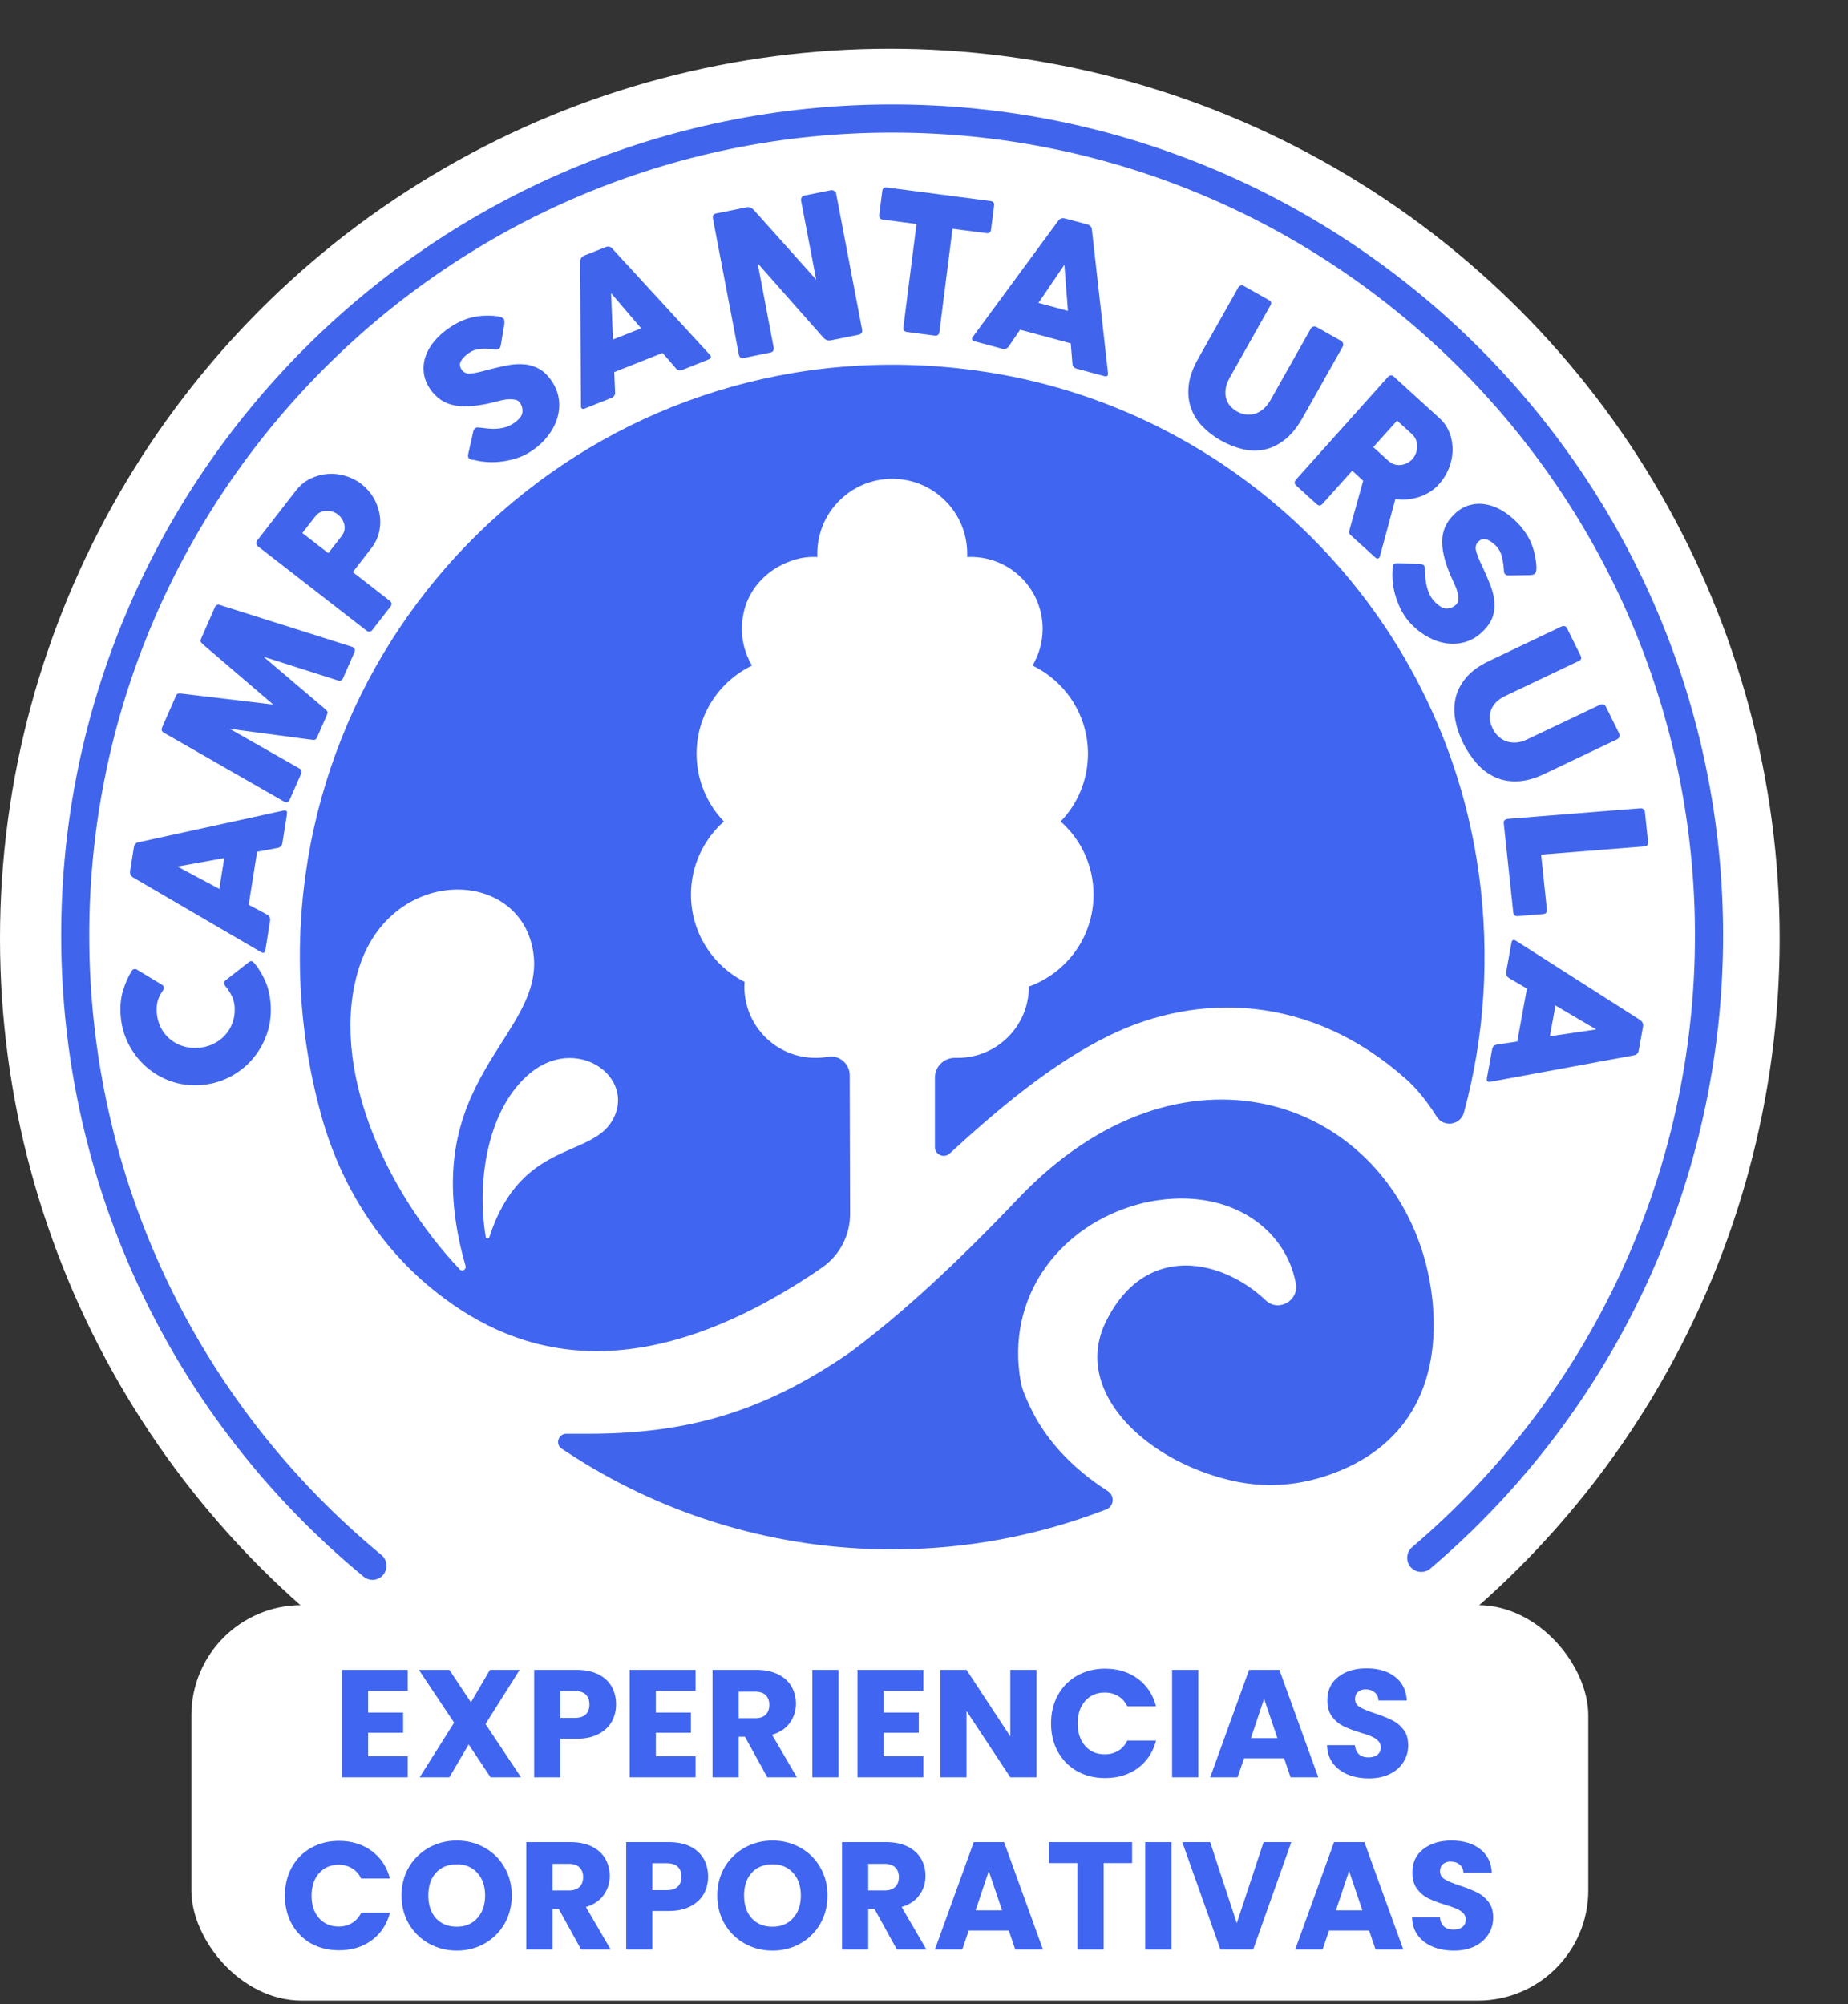
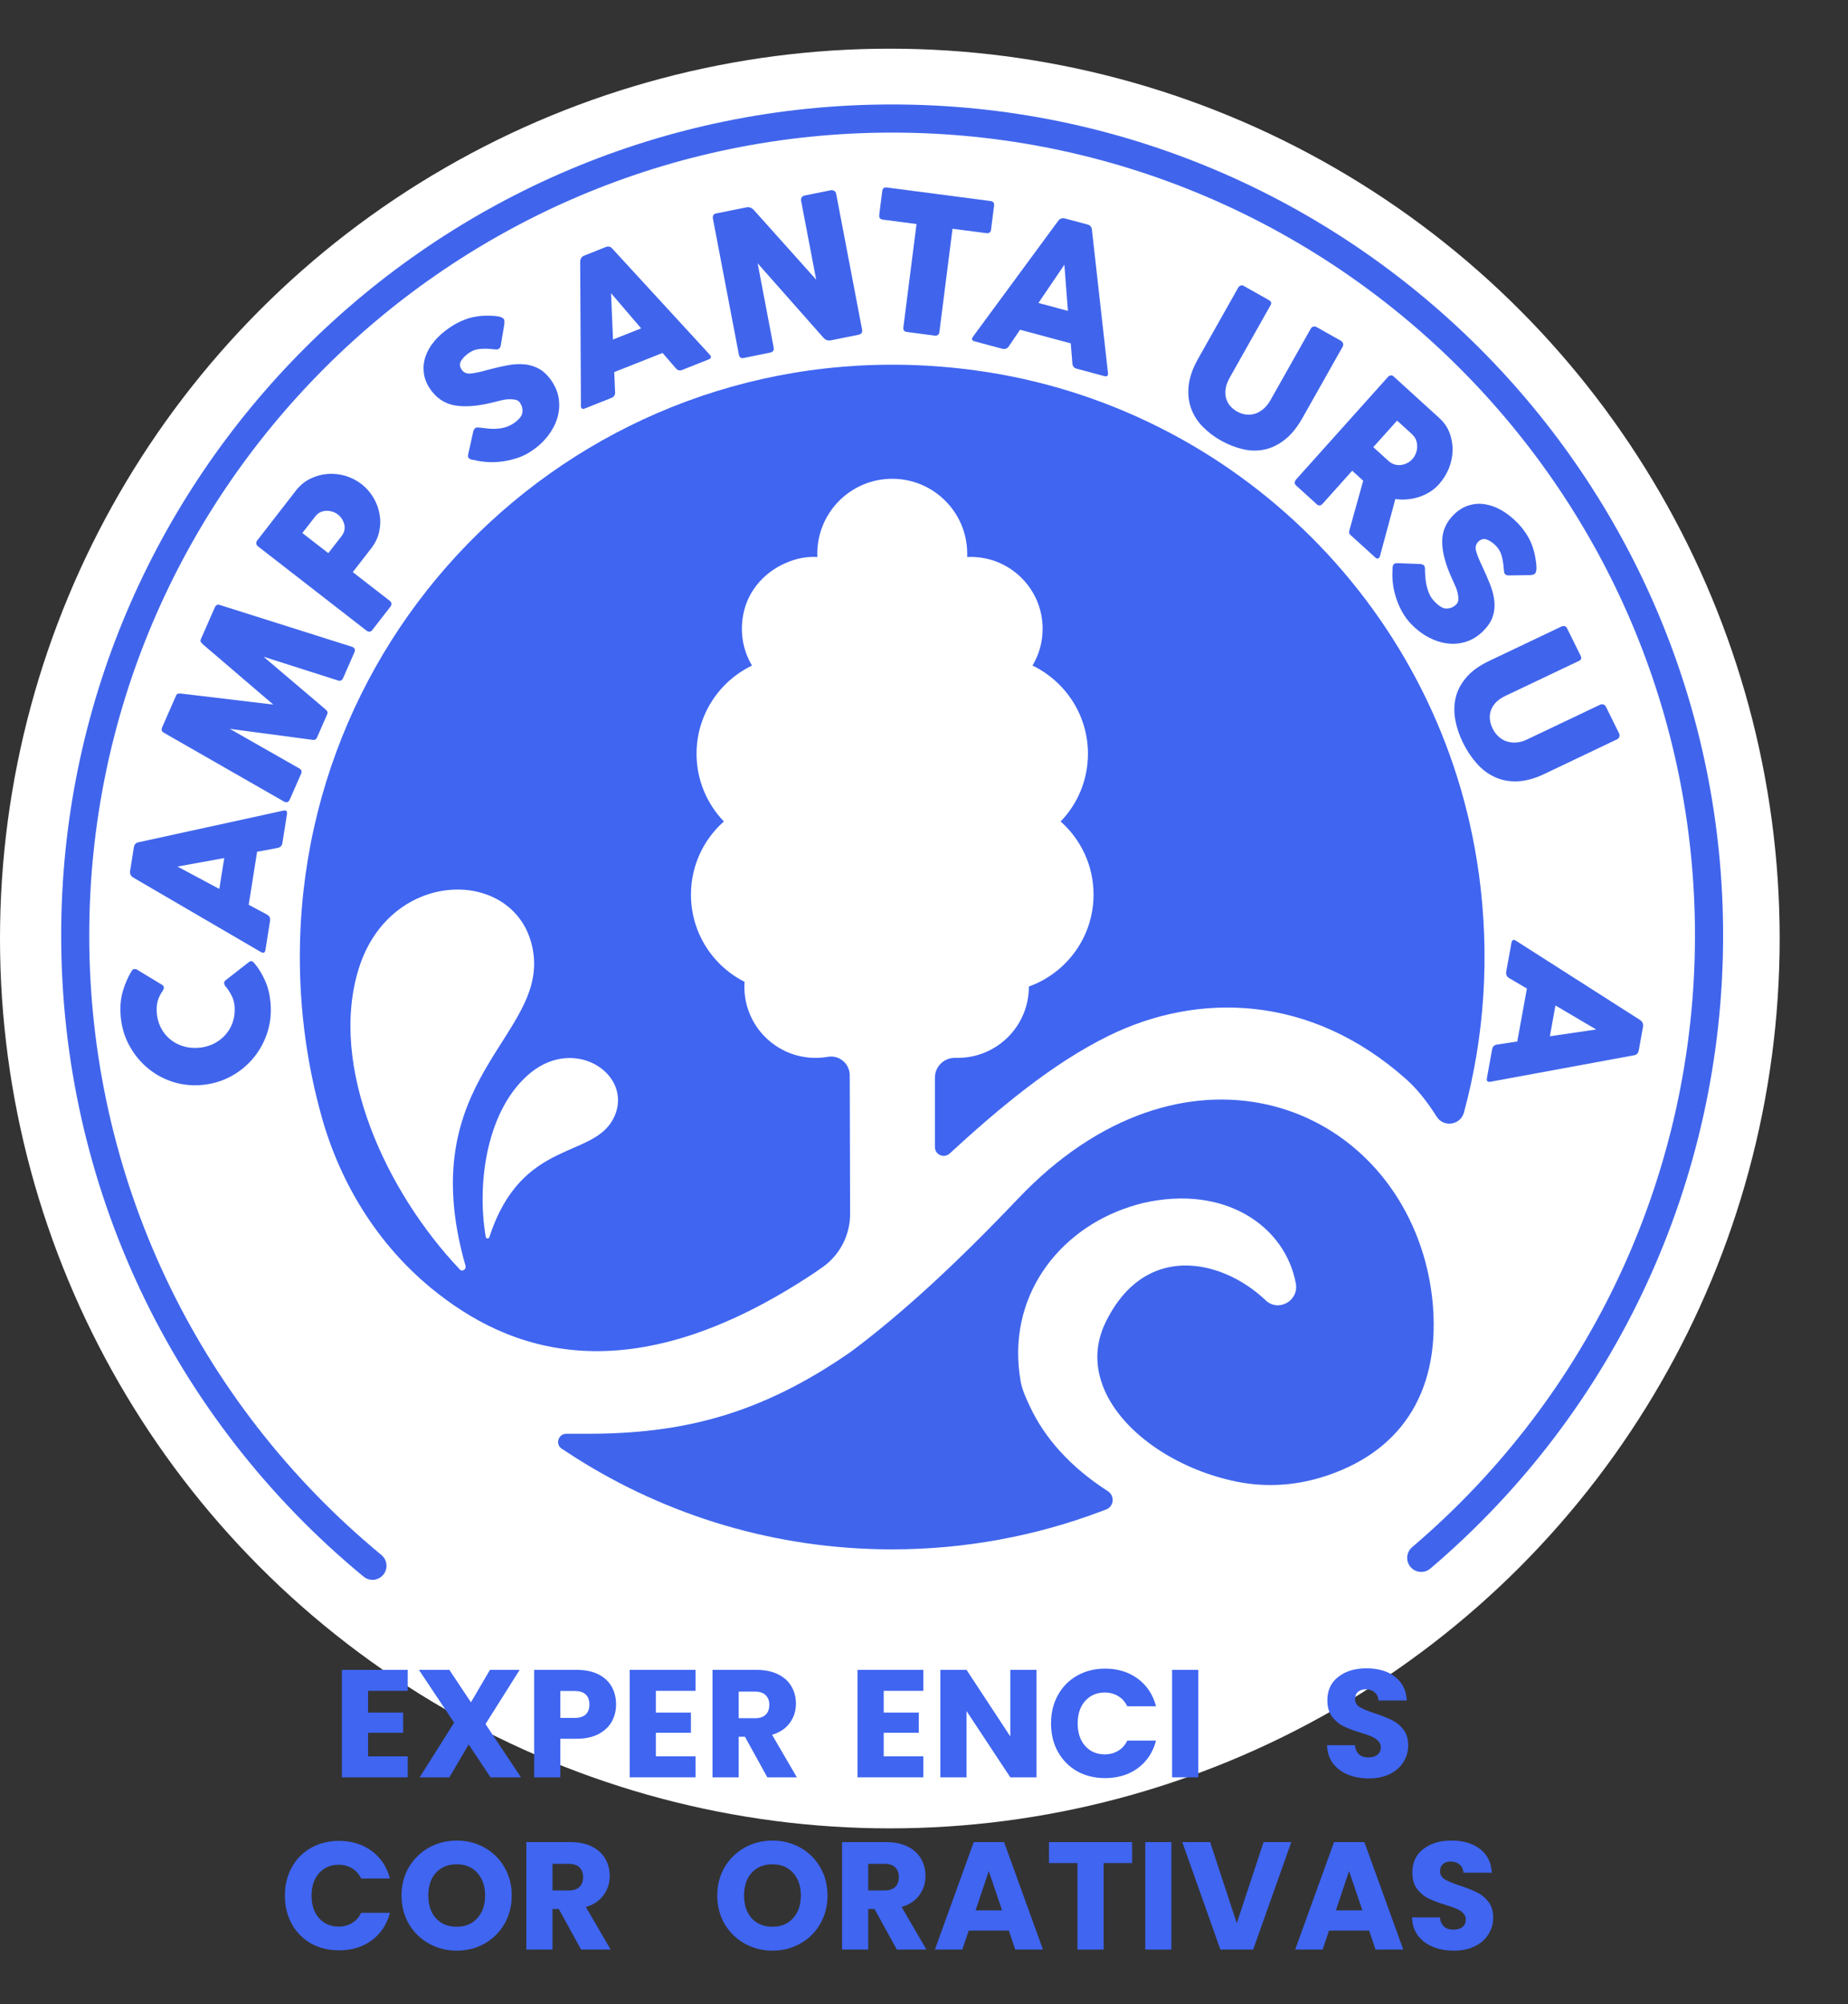
<svg xmlns="http://www.w3.org/2000/svg" width="201" height="218" viewBox="0 0 201 218" fill="none">
  <rect x="0" y="0" width="201" height="218" fill="#333333" stroke="none" />
  <g id="Group 146">
    <circle id="Ellipse 8" cx="96.784" cy="102.078" r="96.784" fill="white" />
-     <rect id="Rectangle 54" x="20.813" y="174.58" width="151.941" height="43.015" rx="12" fill="white" />
    <g id="Group 141">
      <path id="Vector" d="M160.83 94.925C156.922 66.605 134.468 44.167 106.139 40.291C66.504 34.869 32.613 65.519 32.613 104.091C32.613 110.106 33.436 115.923 34.983 121.453C37.015 128.734 41.079 135.325 46.921 140.122C55.166 146.886 68.232 152.02 88.646 138.394C88.942 138.197 89.238 137.991 89.543 137.769C91.386 136.436 92.463 134.297 92.463 132.026C92.455 128.381 92.439 122.695 92.422 116.96C92.422 115.701 91.295 114.73 90.053 114.944C89.617 115.018 89.164 115.059 88.695 115.059C84.425 115.059 80.961 111.595 80.961 107.325C80.961 107.144 80.977 106.963 80.985 106.79C77.521 105.038 75.152 101.45 75.152 97.303C75.152 94.136 76.534 91.297 78.731 89.347C76.896 87.438 75.761 84.838 75.761 81.983C75.761 77.762 78.221 74.109 81.792 72.389C80.796 70.719 80.401 68.645 80.92 66.473C81.479 64.136 83.174 62.252 85.371 61.273C86.696 60.68 87.823 60.524 88.901 60.582C88.901 60.466 88.893 60.343 88.893 60.228C88.893 55.719 92.546 52.074 97.046 52.074C101.547 52.074 105.201 55.727 105.201 60.228C105.201 60.343 105.201 60.466 105.192 60.582C105.324 60.582 105.456 60.573 105.587 60.573C109.899 60.573 113.404 64.07 113.404 68.39C113.404 69.855 113.001 71.221 112.301 72.389C115.864 74.109 118.332 77.754 118.332 81.983C118.332 84.846 117.205 87.438 115.362 89.347C117.559 91.297 118.941 94.136 118.941 97.303C118.941 101.911 116.004 105.828 111.906 107.3C111.906 107.3 111.906 107.317 111.906 107.325C111.906 111.595 108.442 115.059 104.172 115.059H103.835C102.658 115.059 101.687 116.022 101.687 117.207C101.687 120.399 101.687 123.024 101.687 124.76C101.687 125.591 102.675 126.027 103.292 125.46C108.59 120.589 114.441 115.668 120.603 112.649C130.337 107.868 142.58 108.123 152.972 117.404C154.075 118.384 155.202 119.766 156.255 121.444C157.012 122.654 158.847 122.382 159.226 121.008C161.439 112.846 162.089 104.042 160.838 94.934L160.83 94.925ZM49.999 138.057C41.968 129.59 35.739 116.063 38.998 105.416C42.445 94.177 56.367 94.292 57.963 103.335C59.634 112.805 44.782 117.215 50.632 137.67C50.747 138.065 50.278 138.361 49.99 138.065L49.999 138.057ZM66.825 121.428C64.727 126.151 56.77 123.658 53.232 134.543C53.166 134.757 52.862 134.749 52.829 134.527C51.792 128.331 53.084 120.424 57.741 116.656C62.662 112.682 68.841 116.919 66.833 121.428H66.825Z" fill="#3F65F1" />
      <path id="Vector_2" d="M155.088 137.448C155.088 137.448 155.063 137.365 155.055 137.324C150.258 119.346 128.437 111.743 110.739 130.363C103.984 137.472 98.068 142.903 92.571 147.009C82.706 153.871 74.206 155.944 63.913 155.944H61.593C60.721 155.944 60.367 157.08 61.091 157.565C61.584 157.894 62.086 158.215 62.588 158.536C72.552 164.855 84.36 168.517 97.031 168.517C105.029 168.517 112.689 167.052 119.757 164.386C119.938 164.32 120.127 164.255 120.308 164.181C121.172 163.843 121.271 162.683 120.489 162.181C116.35 159.524 113.594 156.339 112.031 152.999C111.603 152.085 111.175 151.172 111.01 150.226C109.414 141.093 115.116 133.753 122.908 131.252C123.352 131.112 123.805 130.972 124.266 130.857C133.333 128.775 139.817 133.449 140.944 139.603C141.289 141.488 139.035 142.747 137.653 141.422C137.422 141.2 137.184 140.986 136.929 140.78C135.02 139.184 132.601 138.007 130.132 137.711C126.471 137.283 122.686 138.805 120.242 143.841C119.123 146.153 119.115 148.473 119.913 150.637C120.078 151.09 120.283 151.542 120.514 151.978C122.859 156.372 128.462 159.935 134.551 161.161C134.567 161.161 134.584 161.161 134.6 161.169C137.62 161.77 140.755 161.589 143.7 160.692C152.249 158.092 156.544 151.608 155.87 142.22C155.754 140.64 155.491 139.036 155.08 137.431L155.088 137.448Z" fill="#4065EC" />
      <path id="Vector_3" d="M40.512 171.833C40.167 171.833 39.83 171.718 39.541 171.479C18.642 154.233 6.654 128.808 6.654 101.738C6.654 51.901 47.194 11.361 97.031 11.361C146.868 11.361 187.416 51.909 187.416 101.746C187.416 128.29 175.814 153.394 155.573 170.607C154.931 171.15 153.969 171.076 153.418 170.434C152.874 169.792 152.949 168.829 153.59 168.278C173.14 151.641 184.355 127.393 184.355 101.746C184.355 53.596 145.181 14.422 97.031 14.422C48.88 14.422 9.707 53.588 9.707 101.738C9.707 127.895 21.292 152.456 41.483 169.126C42.133 169.661 42.224 170.623 41.689 171.273C41.385 171.643 40.949 171.833 40.512 171.833Z" fill="#4065EC" />
      <path id="Vector_4" d="M63.186 44.104L63.105 28.47C63.11 28.143 63.256 27.918 63.534 27.805L65.88 26.87C66.175 26.755 66.426 26.82 66.623 27.067L77.176 38.555C77.407 38.79 77.371 38.97 77.076 39.093L74.208 40.234C73.929 40.348 73.687 40.281 73.481 40.026L72.066 38.389L66.809 40.469L66.899 42.631C66.928 42.955 66.781 43.171 66.486 43.286L63.617 44.427C63.322 44.542 63.182 44.44 63.178 44.105L63.186 44.104ZM66.463 31.89L66.673 36.926L69.736 35.715L66.463 31.89Z" fill="#4065EC" />
      <g id="Group 86">
        <path id="Vector_5" d="M24.6 107.375C24.474 107.224 24.402 107.091 24.381 106.964C24.36 106.837 24.414 106.716 24.549 106.611L27.003 104.694C27.154 104.568 27.272 104.519 27.369 104.54C27.463 104.569 27.577 104.646 27.695 104.794C28.149 105.338 28.529 105.979 28.86 106.725C29.183 107.47 29.378 108.321 29.441 109.296C29.511 110.418 29.371 111.494 29.006 112.518C28.641 113.542 28.114 114.448 27.413 115.249C26.714 116.042 25.879 116.69 24.913 117.177C23.946 117.664 22.896 117.945 21.771 118.022C20.63 118.095 19.557 117.947 18.549 117.587C17.54 117.227 16.637 116.692 15.854 115.988C15.069 115.291 14.431 114.451 13.944 113.484C13.457 112.518 13.184 111.47 13.114 110.348C13.049 109.381 13.144 108.507 13.383 107.728C13.621 106.949 13.932 106.244 14.312 105.62C14.374 105.502 14.463 105.434 14.575 105.408C14.684 105.39 14.785 105.395 14.851 105.433L17.639 107.12C17.761 107.201 17.817 107.296 17.823 107.418C17.821 107.537 17.774 107.661 17.686 107.78C17.425 108.156 17.244 108.523 17.149 108.889C17.054 109.256 17.017 109.658 17.046 110.097C17.087 110.695 17.23 111.238 17.474 111.734C17.718 112.23 18.046 112.649 18.442 112.985C18.844 113.332 19.306 113.594 19.831 113.763C20.353 113.94 20.919 114.001 21.515 113.968C22.11 113.936 22.661 113.794 23.173 113.555C23.677 113.314 24.109 112.999 24.471 112.602C24.834 112.205 25.111 111.748 25.296 111.228C25.481 110.708 25.558 110.147 25.525 109.551C25.493 109.094 25.395 108.685 25.211 108.328C25.028 107.971 24.833 107.653 24.615 107.38L24.6 107.375Z" fill="#4065EC" />
        <path id="Vector_6" d="M28.348 103.532L14.512 95.459C14.222 95.284 14.099 95.04 14.151 94.729L14.561 92.153C14.607 91.831 14.803 91.642 15.127 91.595L30.794 88.172C31.128 88.094 31.262 88.221 31.215 88.542L30.715 91.693C30.663 92.004 30.48 92.18 30.153 92.235L27.964 92.641L27.05 98.41L29.01 99.457C29.3 99.606 29.425 99.843 29.371 100.162L28.871 103.313C28.822 103.642 28.646 103.709 28.356 103.534L28.348 103.532ZM19.298 94.248L23.853 96.683L24.389 93.328L19.305 94.25L19.298 94.248Z" fill="#4065EC" />
        <path id="Vector_7" d="M33.84 80.448L24.993 79.272L32.504 83.55C32.788 83.688 32.863 83.892 32.745 84.166L31.523 86.95C31.387 87.252 31.184 87.328 30.907 87.191L17.875 79.727C17.591 79.588 17.515 79.384 17.634 79.111L19.139 75.682C19.2 75.537 19.276 75.457 19.375 75.444C19.466 75.429 19.596 75.426 19.763 75.443L29.724 76.633L22.101 70.109C21.981 69.995 21.89 69.898 21.844 69.824C21.79 69.747 21.798 69.638 21.859 69.493L23.365 66.064C23.483 65.791 23.689 65.707 23.981 65.823L38.298 70.351C38.59 70.466 38.673 70.672 38.54 70.967L37.318 73.751C37.2 74.025 36.994 74.108 36.702 73.993L28.666 71.43L35.318 77.08C35.475 77.214 35.572 77.321 35.607 77.401C35.641 77.488 35.625 77.596 35.564 77.74L34.502 80.169C34.441 80.313 34.362 80.401 34.28 80.445C34.198 80.489 34.052 80.487 33.85 80.443L33.84 80.448Z" fill="#4065EC" />
        <path id="Vector_8" d="M39.866 68.594L28.075 59.435C27.951 59.337 27.888 59.232 27.872 59.115C27.864 59.001 27.898 58.891 27.971 58.792L32.178 53.368C32.622 52.79 33.15 52.358 33.757 52.062C34.364 51.766 34.992 51.597 35.644 51.547C36.296 51.497 36.935 51.572 37.575 51.759C38.212 51.954 38.795 52.244 39.31 52.643C39.817 53.039 40.24 53.512 40.584 54.074C40.928 54.635 41.157 55.239 41.274 55.868C41.397 56.508 41.389 57.151 41.251 57.797C41.111 58.452 40.822 59.06 40.378 59.638L38.373 62.226L42.378 65.336C42.627 65.533 42.646 65.753 42.446 66.011L40.502 68.513C40.317 68.749 40.105 68.77 39.853 68.581L39.866 68.594ZM34.303 56.153L32.885 57.973L35.709 60.163L37.127 58.342C37.452 57.925 37.558 57.493 37.446 57.046C37.333 56.598 37.1 56.234 36.739 55.952C36.572 55.823 36.38 55.721 36.159 55.654C35.939 55.587 35.725 55.555 35.509 55.558C35.293 55.561 35.081 55.608 34.862 55.704C34.643 55.801 34.467 55.953 34.311 56.155L34.303 56.153Z" fill="#4065EC" />
      </g>
      <path id="Vector_9" d="M52.207 46.511C52.367 46.522 52.562 46.548 52.803 46.581C53.043 46.615 53.309 46.638 53.602 46.642C54.026 46.649 54.422 46.605 54.79 46.517C55.157 46.43 55.505 46.281 55.822 46.072C56.432 45.664 56.758 45.269 56.812 44.886C56.865 44.495 56.778 44.145 56.568 43.819C56.445 43.63 56.263 43.514 56.031 43.472C55.799 43.429 55.55 43.414 55.286 43.426C55.021 43.438 54.758 43.486 54.486 43.551C54.224 43.616 53.988 43.68 53.787 43.725C52.047 44.175 50.611 44.294 49.479 44.098C48.346 43.902 47.433 43.281 46.75 42.26C46.389 41.71 46.168 41.146 46.097 40.556C46.026 39.967 46.079 39.381 46.273 38.798C46.468 38.214 46.787 37.651 47.248 37.1C47.71 36.548 48.288 36.044 48.983 35.579C49.507 35.228 50.06 34.946 50.625 34.735C51.191 34.523 51.804 34.398 52.447 34.351C52.995 34.326 53.499 34.329 53.953 34.379C54.406 34.429 54.685 34.541 54.799 34.703C54.865 34.806 54.883 35 54.851 35.276L54.462 37.601C54.434 37.753 54.36 37.871 54.257 37.938C54.171 37.995 54.083 38.017 53.995 38.012C53.898 38.016 53.79 37.995 53.657 37.983L53.524 37.971C53.159 37.926 52.743 37.919 52.285 37.948C51.826 37.969 51.407 38.112 51.039 38.368C50.653 38.624 50.365 38.911 50.167 39.221C49.969 39.54 49.984 39.866 50.212 40.201C50.43 40.527 50.755 40.671 51.204 40.624C51.644 40.586 52.257 40.452 53.035 40.231C53.795 40.028 54.504 39.863 55.179 39.735C55.854 39.607 56.48 39.569 57.067 39.631C57.653 39.684 58.192 39.863 58.682 40.141C59.173 40.428 59.627 40.876 60.026 41.477C60.453 42.12 60.705 42.781 60.789 43.475C60.874 44.17 60.808 44.854 60.6 45.518C60.392 46.191 60.041 46.834 59.565 47.449C59.08 48.063 58.486 48.612 57.773 49.078C57.318 49.382 56.834 49.625 56.311 49.799C55.788 49.973 55.255 50.104 54.71 50.182C54.165 50.26 53.618 50.285 53.086 50.256C52.545 50.227 52.028 50.154 51.545 50.026L51.501 50.028C51.501 50.028 51.456 50.012 51.438 50.013C51.42 50.014 51.403 50.014 51.385 50.015C51.162 49.964 51.026 49.89 50.959 49.796C50.893 49.702 50.886 49.552 50.938 49.337L51.489 46.871C51.553 46.709 51.628 46.609 51.705 46.552C51.799 46.486 51.967 46.478 52.207 46.52L52.207 46.511Z" fill="#4065EC" />
      <path id="Vector_10" d="M89.534 36.702L82.406 28.637L84.148 37.79C84.208 38.098 84.072 38.292 83.749 38.354L80.881 38.939C80.593 39 80.422 38.868 80.363 38.56L77.54 23.772C77.519 23.645 77.534 23.527 77.576 23.426C77.626 23.325 77.73 23.25 77.878 23.219L81.192 22.551C81.489 22.489 81.764 22.592 82.016 22.868L88.772 30.414L87.131 21.831C87.111 21.704 87.125 21.585 87.193 21.475C87.261 21.364 87.365 21.298 87.513 21.267L90.364 20.692C90.469 20.671 90.592 20.687 90.716 20.756C90.841 20.817 90.922 20.924 90.943 21.06L93.766 35.849C93.826 36.156 93.69 36.35 93.366 36.412L90.359 37.018C90.044 37.08 89.769 36.978 89.534 36.702Z" fill="#4065EC" />
      <path id="Vector_11" d="M95.629 23.374L95.96 20.78C95.996 20.476 96.171 20.348 96.477 20.394L107.728 21.865C108.036 21.902 108.167 22.075 108.123 22.377L107.792 24.971C107.756 25.275 107.581 25.403 107.275 25.357L103.602 24.882L102.174 36.11C102.139 36.414 101.955 36.54 101.638 36.501L98.653 36.108C98.345 36.07 98.214 35.897 98.258 35.596L99.686 24.368L96.032 23.888C95.724 23.851 95.593 23.678 95.637 23.376L95.629 23.374Z" fill="#4065EC" />
      <path id="Vector_12" d="M105.841 36.601L115.083 24.038C115.283 23.772 115.528 23.679 115.825 23.76L118.285 24.419C118.59 24.503 118.754 24.706 118.768 25.024L120.508 40.542C120.547 40.869 120.413 40.991 120.108 40.907L117.104 40.102C116.806 40.021 116.651 39.821 116.637 39.502L116.461 37.345L110.948 35.865L109.737 37.649C109.565 37.915 109.32 38.008 109.012 37.932L105.999 37.125C105.694 37.041 105.641 36.866 105.839 36.609L105.841 36.601ZM115.768 28.796L112.946 32.95L116.153 33.813L115.768 28.796Z" fill="#4065EC" />
      <path id="Vector_13" d="M138.151 33.268L133.771 41.041C133.521 41.499 133.359 41.905 133.308 42.29C133.249 42.671 133.269 43.015 133.361 43.337C133.457 43.651 133.601 43.931 133.817 44.169C134.033 44.408 134.278 44.612 134.568 44.77C134.873 44.936 135.18 45.043 135.514 45.084C135.848 45.124 136.169 45.097 136.485 45.008C136.797 44.906 137.105 44.74 137.396 44.496C137.687 44.252 137.951 43.931 138.183 43.524L142.563 35.751C142.622 35.642 142.711 35.57 142.834 35.526C142.953 35.49 143.073 35.505 143.21 35.58L145.835 37.059C145.965 37.13 146.046 37.235 146.08 37.354C146.114 37.473 146.097 37.595 146.038 37.704L141.687 45.422C141.088 46.486 140.429 47.296 139.715 47.845C138.997 48.401 138.252 48.751 137.485 48.908C136.71 49.06 135.931 49.039 135.128 48.843C134.332 48.652 133.553 48.339 132.795 47.916C132.037 47.493 131.376 46.982 130.804 46.398C130.232 45.815 129.815 45.145 129.547 44.404C129.278 43.663 129.192 42.84 129.289 41.936C129.386 41.031 129.728 40.058 130.323 39.002L134.67 31.292C134.729 31.183 134.818 31.11 134.933 31.062C135.044 31.022 135.149 31.029 135.263 31.091L137.995 32.629C138.163 32.72 138.248 32.817 138.259 32.924C138.263 33.027 138.235 33.133 138.167 33.257L138.151 33.268Z" fill="#4065EC" />
      <path id="Vector_14" d="M140.975 52.146L150.952 41.01C151.025 40.918 151.12 40.867 151.242 40.837C151.363 40.807 151.472 40.848 151.579 40.945L156.541 45.461C157.071 45.941 157.446 46.493 157.678 47.116C157.91 47.738 158.007 48.38 157.993 49.038C157.973 49.69 157.835 50.341 157.577 50.965C157.319 51.589 156.969 52.151 156.521 52.659C155.948 53.297 155.236 53.755 154.378 54.041C153.521 54.326 152.647 54.401 151.768 54.278L150.1 60.463C150.073 60.591 150.013 60.681 149.918 60.732C149.823 60.783 149.715 60.755 149.608 60.658L146.916 58.215C146.809 58.118 146.745 58.021 146.737 57.934C146.73 57.848 146.756 57.707 146.814 57.511L148.27 52.287L147.075 51.197L143.857 54.787C143.647 55.023 143.431 55.036 143.216 54.842L140.974 52.802C140.766 52.614 140.76 52.402 140.97 52.166L140.975 52.146ZM153.614 47.255L151.956 45.75L149.367 48.632L151.025 50.137C151.226 50.32 151.435 50.44 151.671 50.513C151.906 50.585 152.137 50.596 152.371 50.575C152.61 50.547 152.84 50.476 153.06 50.364C153.28 50.251 153.479 50.097 153.631 49.919C153.785 49.754 153.904 49.549 153.996 49.311C154.088 49.073 154.136 48.835 154.14 48.585C154.144 48.334 154.106 48.096 154.025 47.871C153.937 47.64 153.796 47.435 153.601 47.257L153.614 47.255Z" fill="#4065EC" />
      <path id="Vector_15" d="M154.98 62.016C154.995 62.176 155.013 62.373 155.022 62.608C155.031 62.843 155.056 63.113 155.107 63.394C155.175 63.803 155.29 64.183 155.434 64.529C155.584 64.881 155.785 65.184 156.045 65.444C156.545 65.961 156.983 66.21 157.373 66.191C157.762 66.171 158.096 66.027 158.375 65.758C158.535 65.606 158.617 65.412 158.62 65.176C158.623 64.94 158.595 64.7 158.528 64.44C158.467 64.185 158.382 63.933 158.267 63.689C158.151 63.446 158.05 63.226 157.971 63.035C157.229 61.431 156.854 60.053 156.861 58.91C156.856 57.768 157.298 56.769 158.177 55.927C158.644 55.472 159.161 55.161 159.721 54.976C160.282 54.804 160.86 54.748 161.464 54.838C162.061 54.923 162.67 55.131 163.285 55.481C163.9 55.831 164.495 56.3 165.07 56.89C165.502 57.339 165.869 57.824 166.177 58.341C166.485 58.857 166.711 59.431 166.867 60.049C166.996 60.576 167.072 61.072 167.107 61.522C167.142 61.971 167.082 62.263 166.946 62.4C166.854 62.483 166.673 62.538 166.401 62.552L164.065 62.586C163.91 62.583 163.788 62.539 163.705 62.448C163.637 62.38 163.598 62.29 163.59 62.204C163.575 62.113 163.565 62.002 163.56 61.872L163.547 61.737C163.52 61.373 163.458 60.969 163.35 60.527C163.241 60.084 163.033 59.707 162.724 59.383C162.408 59.054 162.077 58.825 161.736 58.691C161.395 58.556 161.08 58.637 160.795 58.913C160.515 59.182 160.435 59.525 160.555 59.954C160.668 60.377 160.907 60.95 161.252 61.668C161.576 62.369 161.866 63.029 162.111 63.664C162.355 64.298 162.49 64.899 162.543 65.478C162.59 66.05 162.523 66.609 162.33 67.143C162.137 67.677 161.78 68.19 161.262 68.693C160.709 69.225 160.11 69.593 159.452 69.8C158.795 70.007 158.119 70.072 157.434 69.983C156.744 69.901 156.06 69.676 155.382 69.32C154.698 68.958 154.064 68.479 153.481 67.872C153.111 67.486 152.792 67.051 152.526 66.58C152.259 66.11 152.04 65.61 151.868 65.092C151.697 64.575 151.575 64.053 151.507 63.52C151.44 62.986 151.424 62.473 151.465 61.972L151.455 61.93C151.455 61.93 151.463 61.879 151.462 61.867C151.448 61.856 151.453 61.837 151.457 61.818C151.474 61.593 151.516 61.446 151.595 61.364C151.675 61.281 151.827 61.248 152.038 61.252L154.528 61.346C154.693 61.38 154.809 61.43 154.877 61.498C154.959 61.577 154.993 61.742 154.996 61.983L154.98 62.016Z" fill="#4065EC" />
      <path id="Vector_16" d="M171.71 71.896L163.748 75.682C163.285 75.906 162.927 76.156 162.673 76.431C162.413 76.711 162.245 77.014 162.139 77.329C162.038 77.65 162.014 77.972 162.058 78.301C162.103 78.629 162.206 78.949 162.356 79.257C162.516 79.58 162.72 79.86 162.98 80.099C163.241 80.338 163.522 80.516 163.838 80.624C164.16 80.739 164.504 80.781 164.889 80.76C165.274 80.739 165.67 80.631 166.085 80.43L174.047 76.644C174.162 76.594 174.272 76.582 174.4 76.624C174.516 76.664 174.612 76.751 174.687 76.9L176.086 79.737C176.156 79.878 176.17 80.015 176.128 80.136C176.086 80.256 176.011 80.345 175.901 80.403L167.999 84.167C166.91 84.69 165.914 84.954 165.006 84.984C164.099 85.014 163.275 84.847 162.546 84.499C161.809 84.156 161.164 83.656 160.596 83.01C160.027 82.364 159.547 81.632 159.136 80.815C158.737 80.001 158.453 79.181 158.293 78.339C158.138 77.504 158.145 76.698 158.32 75.916C158.496 75.134 158.881 74.402 159.458 73.711C160.035 73.019 160.861 72.418 161.935 71.905L169.837 68.141C169.952 68.091 170.062 68.079 170.179 68.106C170.296 68.133 170.387 68.213 170.441 68.332L171.901 71.283C171.991 71.466 172.011 71.598 171.961 71.691C171.911 71.772 171.818 71.851 171.701 71.914L171.71 71.896Z" fill="#4065EC" />
-       <path id="Vector_17" d="M163.98 89.064L178.411 87.915C178.566 87.904 178.681 87.937 178.765 88.032C178.853 88.115 178.905 88.223 178.912 88.338L179.255 91.567C179.288 91.868 179.155 92.028 178.849 92.058L167.62 92.951L168.251 98.931C168.284 99.232 168.142 99.395 167.845 99.422L165.094 99.64C164.786 99.662 164.622 99.53 164.589 99.229L163.561 89.57C163.528 89.27 163.661 89.11 163.967 89.079L163.98 89.064Z" fill="#4065EC" />
      <path id="Vector_18" d="M164.899 102.328L178.364 110.926C178.647 111.112 178.755 111.362 178.705 111.673L178.242 114.244C178.187 114.566 177.995 114.751 177.671 114.788L162.126 117.653C161.802 117.718 161.668 117.59 161.723 117.268L162.294 114.13C162.352 113.817 162.538 113.643 162.862 113.606L165.029 113.274L166.076 107.521L164.171 106.401C163.888 106.244 163.771 105.996 163.827 105.674L164.397 102.536C164.452 102.214 164.627 102.149 164.91 102.334L164.899 102.328ZM173.612 111.972L169.18 109.36L168.575 112.709L173.62 111.969L173.612 111.972Z" fill="#4065EC" />
    </g>
    <g id="Vector_19">
      <path d="M158.144 212.161C157.289 212.161 156.523 212.022 155.846 211.744C155.169 211.467 154.625 211.056 154.215 210.512C153.815 209.968 153.604 209.313 153.582 208.547H156.612C156.657 208.98 156.807 209.313 157.062 209.546C157.317 209.768 157.65 209.879 158.061 209.879C158.483 209.879 158.816 209.785 159.06 209.596C159.304 209.396 159.426 209.125 159.426 208.78C159.426 208.492 159.326 208.253 159.127 208.064C158.938 207.876 158.699 207.72 158.411 207.598C158.133 207.476 157.733 207.337 157.212 207.182C156.457 206.949 155.841 206.716 155.363 206.483C154.886 206.249 154.475 205.905 154.131 205.45C153.787 204.995 153.615 204.401 153.615 203.669C153.615 202.581 154.009 201.731 154.797 201.121C155.585 200.499 156.612 200.188 157.878 200.188C159.165 200.188 160.203 200.499 160.992 201.121C161.78 201.731 162.201 202.586 162.257 203.685H159.177C159.154 203.308 159.016 203.014 158.76 202.803C158.505 202.581 158.177 202.47 157.778 202.47C157.434 202.47 157.156 202.564 156.945 202.753C156.734 202.93 156.629 203.191 156.629 203.535C156.629 203.913 156.807 204.207 157.162 204.418C157.517 204.629 158.072 204.856 158.827 205.101C159.582 205.356 160.192 205.6 160.658 205.833C161.136 206.066 161.547 206.405 161.891 206.849C162.235 207.293 162.407 207.865 162.407 208.564C162.407 209.23 162.235 209.835 161.891 210.379C161.558 210.923 161.069 211.356 160.425 211.678C159.782 212 159.021 212.161 158.144 212.161Z" fill="#3F65F1" />
      <path d="M148.914 209.979H144.552L143.853 212.044H140.872L145.101 200.355H148.398L152.628 212.044H149.614L148.914 209.979ZM148.182 207.781L146.733 203.502L145.301 207.781H148.182Z" fill="#3F65F1" />
      <path d="M140.448 200.355L136.302 212.044H132.739L128.592 200.355H131.623L134.52 209.18L137.434 200.355H140.448Z" fill="#3F65F1" />
      <path d="M127.411 200.355V212.044H124.564V200.355H127.411Z" fill="#3F65F1" />
      <path d="M123.135 200.355V202.636H120.038V212.044H117.191V202.636H114.094V200.355H123.135Z" fill="#3F65F1" />
      <path d="M109.726 209.979H105.363L104.664 212.044H101.684L105.913 200.355H109.21L113.439 212.044H110.425L109.726 209.979ZM108.993 207.781L107.545 203.502L106.113 207.781H108.993Z" fill="#3F65F1" />
      <path d="M97.548 212.044L95.117 207.631H94.435V212.044H91.587V200.355H96.366C97.287 200.355 98.07 200.516 98.714 200.838C99.369 201.16 99.857 201.604 100.179 202.17C100.501 202.725 100.662 203.347 100.662 204.035C100.662 204.812 100.44 205.506 99.996 206.116C99.563 206.727 98.919 207.16 98.065 207.415L100.762 212.044H97.548ZM94.435 205.617H96.2C96.721 205.617 97.11 205.489 97.365 205.234C97.632 204.978 97.765 204.618 97.765 204.151C97.765 203.707 97.632 203.358 97.365 203.102C97.11 202.847 96.721 202.719 96.2 202.719H94.435V205.617Z" fill="#3F65F1" />
      <path d="M84.025 212.161C82.927 212.161 81.916 211.905 80.995 211.395C80.085 210.884 79.358 210.174 78.814 209.263C78.281 208.342 78.014 207.31 78.014 206.166C78.014 205.023 78.281 203.996 78.814 203.086C79.358 202.175 80.085 201.465 80.995 200.954C81.916 200.444 82.927 200.188 84.025 200.188C85.124 200.188 86.129 200.444 87.039 200.954C87.961 201.465 88.682 202.175 89.204 203.086C89.737 203.996 90.003 205.023 90.003 206.166C90.003 207.31 89.737 208.342 89.204 209.263C88.671 210.174 87.95 210.884 87.039 211.395C86.129 211.905 85.124 212.161 84.025 212.161ZM84.025 209.563C84.958 209.563 85.702 209.252 86.257 208.631C86.823 208.009 87.106 207.187 87.106 206.166C87.106 205.134 86.823 204.312 86.257 203.702C85.702 203.08 84.958 202.769 84.025 202.769C83.082 202.769 82.327 203.075 81.761 203.685C81.206 204.296 80.928 205.123 80.928 206.166C80.928 207.199 81.206 208.026 81.761 208.647C82.327 209.258 83.082 209.563 84.025 209.563Z" fill="#3F65F1" />
-       <path d="M77.015 204.118C77.015 204.795 76.86 205.417 76.549 205.983C76.238 206.538 75.761 206.988 75.117 207.332C74.473 207.676 73.674 207.848 72.719 207.848H70.954V212.044H68.107V200.355H72.719C73.652 200.355 74.44 200.516 75.084 200.838C75.727 201.16 76.21 201.604 76.532 202.17C76.854 202.736 77.015 203.385 77.015 204.118ZM72.503 205.583C73.047 205.583 73.452 205.456 73.718 205.2C73.985 204.945 74.118 204.584 74.118 204.118C74.118 203.652 73.985 203.291 73.718 203.036C73.452 202.78 73.047 202.653 72.503 202.653H70.954V205.583H72.503Z" fill="#3F65F1" />
      <path d="M63.206 212.044L60.775 207.631H60.092V212.044H57.245V200.355H62.023C62.945 200.355 63.727 200.516 64.371 200.838C65.026 201.16 65.515 201.604 65.837 202.17C66.158 202.725 66.319 203.347 66.319 204.035C66.319 204.812 66.097 205.506 65.653 206.116C65.22 206.727 64.577 207.16 63.722 207.415L66.419 212.044H63.206ZM60.092 205.617H61.857C62.379 205.617 62.767 205.489 63.023 205.234C63.289 204.978 63.422 204.618 63.422 204.151C63.422 203.707 63.289 203.358 63.023 203.102C62.767 202.847 62.379 202.719 61.857 202.719H60.092V205.617Z" fill="#3F65F1" />
      <path d="M49.683 212.161C48.584 212.161 47.574 211.905 46.652 211.395C45.742 210.884 45.015 210.174 44.471 209.263C43.938 208.342 43.672 207.31 43.672 206.166C43.672 205.023 43.938 203.996 44.471 203.086C45.015 202.175 45.742 201.465 46.652 200.954C47.574 200.444 48.584 200.188 49.683 200.188C50.782 200.188 51.786 200.444 52.697 200.954C53.618 201.465 54.34 202.175 54.861 203.086C55.394 203.996 55.66 205.023 55.66 206.166C55.66 207.31 55.394 208.342 54.861 209.263C54.328 210.174 53.607 210.884 52.697 211.395C51.786 211.905 50.782 212.161 49.683 212.161ZM49.683 209.563C50.615 209.563 51.359 209.252 51.914 208.631C52.48 208.009 52.763 207.187 52.763 206.166C52.763 205.134 52.48 204.312 51.914 203.702C51.359 203.08 50.615 202.769 49.683 202.769C48.739 202.769 47.984 203.075 47.418 203.685C46.863 204.296 46.586 205.123 46.586 206.166C46.586 207.199 46.863 208.026 47.418 208.647C47.984 209.258 48.739 209.563 49.683 209.563Z" fill="#3F65F1" />
      <path d="M30.988 206.183C30.988 205.028 31.238 204.002 31.738 203.102C32.237 202.192 32.931 201.487 33.819 200.988C34.718 200.477 35.734 200.222 36.866 200.222C38.254 200.222 39.442 200.588 40.429 201.321C41.417 202.053 42.078 203.052 42.411 204.318H39.281C39.047 203.829 38.715 203.458 38.282 203.202C37.86 202.947 37.377 202.819 36.833 202.819C35.956 202.819 35.245 203.125 34.702 203.735C34.158 204.346 33.886 205.162 33.886 206.183C33.886 207.204 34.158 208.02 34.702 208.631C35.245 209.241 35.956 209.546 36.833 209.546C37.377 209.546 37.86 209.419 38.282 209.163C38.715 208.908 39.047 208.536 39.281 208.048H42.411C42.078 209.313 41.417 210.312 40.429 211.045C39.442 211.766 38.254 212.127 36.866 212.127C35.734 212.127 34.718 211.877 33.819 211.378C32.931 210.867 32.237 210.162 31.738 209.263C31.238 208.364 30.988 207.337 30.988 206.183Z" fill="#3F65F1" />
      <path d="M148.9 193.428C148.045 193.428 147.279 193.289 146.602 193.012C145.925 192.734 145.381 192.324 144.97 191.78C144.571 191.236 144.36 190.581 144.338 189.815H147.368C147.412 190.248 147.562 190.581 147.818 190.814C148.073 191.036 148.406 191.147 148.817 191.147C149.239 191.147 149.572 191.053 149.816 190.864C150.06 190.664 150.182 190.392 150.182 190.048C150.182 189.759 150.082 189.521 149.882 189.332C149.694 189.143 149.455 188.988 149.166 188.866C148.889 188.744 148.489 188.605 147.967 188.449C147.213 188.216 146.597 187.983 146.119 187.75C145.642 187.517 145.231 187.173 144.887 186.718C144.543 186.263 144.371 185.669 144.371 184.936C144.371 183.848 144.765 182.999 145.553 182.389C146.341 181.767 147.368 181.456 148.634 181.456C149.921 181.456 150.959 181.767 151.747 182.389C152.535 182.999 152.957 183.854 153.013 184.953H149.932C149.91 184.575 149.771 184.281 149.516 184.07C149.261 183.848 148.933 183.737 148.534 183.737C148.189 183.737 147.912 183.832 147.701 184.02C147.49 184.198 147.385 184.459 147.385 184.803C147.385 185.18 147.562 185.475 147.918 185.685C148.273 185.896 148.828 186.124 149.583 186.368C150.337 186.623 150.948 186.868 151.414 187.101C151.892 187.334 152.302 187.672 152.646 188.116C152.991 188.56 153.163 189.132 153.163 189.832C153.163 190.498 152.991 191.103 152.646 191.646C152.313 192.19 151.825 192.623 151.181 192.945C150.537 193.267 149.777 193.428 148.9 193.428Z" fill="#3F65F1" />
-       <path d="M139.67 191.247H135.308L134.608 193.312H131.628L135.857 181.623H139.154L143.383 193.312H140.37L139.67 191.247ZM138.938 189.049L137.489 184.77L136.057 189.049H138.938Z" fill="#3F65F1" />
      <path d="M130.33 181.623V193.312H127.483V181.623H130.33Z" fill="#3F65F1" />
      <path d="M114.317 187.45C114.317 186.296 114.566 185.269 115.066 184.37C115.565 183.46 116.259 182.755 117.147 182.255C118.047 181.745 119.062 181.489 120.194 181.489C121.582 181.489 122.77 181.856 123.758 182.588C124.746 183.321 125.406 184.32 125.739 185.586H122.609C122.376 185.097 122.043 184.725 121.61 184.47C121.188 184.215 120.705 184.087 120.161 184.087C119.284 184.087 118.574 184.392 118.03 185.003C117.486 185.613 117.214 186.429 117.214 187.45C117.214 188.472 117.486 189.288 118.03 189.898C118.574 190.509 119.284 190.814 120.161 190.814C120.705 190.814 121.188 190.686 121.61 190.431C122.043 190.176 122.376 189.804 122.609 189.315H125.739C125.406 190.581 124.746 191.58 123.758 192.313C122.77 193.034 121.582 193.395 120.194 193.395C119.062 193.395 118.047 193.145 117.147 192.646C116.259 192.135 115.565 191.43 115.066 190.531C114.566 189.632 114.317 188.605 114.317 187.45Z" fill="#3F65F1" />
      <path d="M112.736 193.312H109.888L105.126 186.102V193.312H102.279V181.623H105.126L109.888 188.866V181.623H112.736V193.312Z" fill="#3F65F1" />
      <path d="M96.118 183.904V186.268H99.931V188.466H96.118V191.03H100.43V193.312H93.27V181.623H100.43V183.904H96.118Z" fill="#3F65F1" />
-       <path d="M91.207 181.623V193.312H88.36V181.623H91.207Z" fill="#3F65F1" />
      <path d="M83.458 193.312L81.027 188.899H80.345V193.312H77.497V181.623H82.276C83.198 181.623 83.98 181.784 84.624 182.105C85.279 182.427 85.767 182.871 86.089 183.438C86.411 183.993 86.572 184.614 86.572 185.302C86.572 186.08 86.35 186.773 85.906 187.384C85.473 187.994 84.829 188.427 83.975 188.683L86.672 193.312H83.458ZM80.345 186.884H82.11C82.631 186.884 83.02 186.757 83.275 186.501C83.542 186.246 83.675 185.885 83.675 185.419C83.675 184.975 83.542 184.625 83.275 184.37C83.02 184.115 82.631 183.987 82.11 183.987H80.345V186.884Z" fill="#3F65F1" />
      <path d="M71.336 183.904V186.268H75.149V188.466H71.336V191.03H75.649V193.312H68.489V181.623H75.649V183.904H71.336Z" fill="#3F65F1" />
      <path d="M67.007 185.386C67.007 186.063 66.851 186.684 66.54 187.251C66.23 187.806 65.752 188.255 65.108 188.599C64.465 188.943 63.665 189.116 62.711 189.116H60.946V193.312H58.098V181.623H62.711C63.643 181.623 64.431 181.784 65.075 182.105C65.719 182.427 66.202 182.871 66.524 183.438C66.846 184.004 67.007 184.653 67.007 185.386ZM62.494 186.851C63.038 186.851 63.443 186.723 63.71 186.468C63.976 186.213 64.109 185.852 64.109 185.386C64.109 184.919 63.976 184.559 63.71 184.303C63.443 184.048 63.038 183.92 62.494 183.92H60.946V186.851H62.494Z" fill="#3F65F1" />
      <path d="M53.355 193.312L50.974 189.732L48.876 193.312H45.646L49.392 187.367L45.563 181.623H48.876L51.224 185.153L53.289 181.623H56.519L52.806 187.517L56.669 193.312H53.355Z" fill="#3F65F1" />
      <path d="M40.034 183.904V186.268H43.847V188.466H40.034V191.03H44.347V193.312H37.187V181.623H44.347V183.904H40.034Z" fill="#3F65F1" />
    </g>
  </g>
</svg>